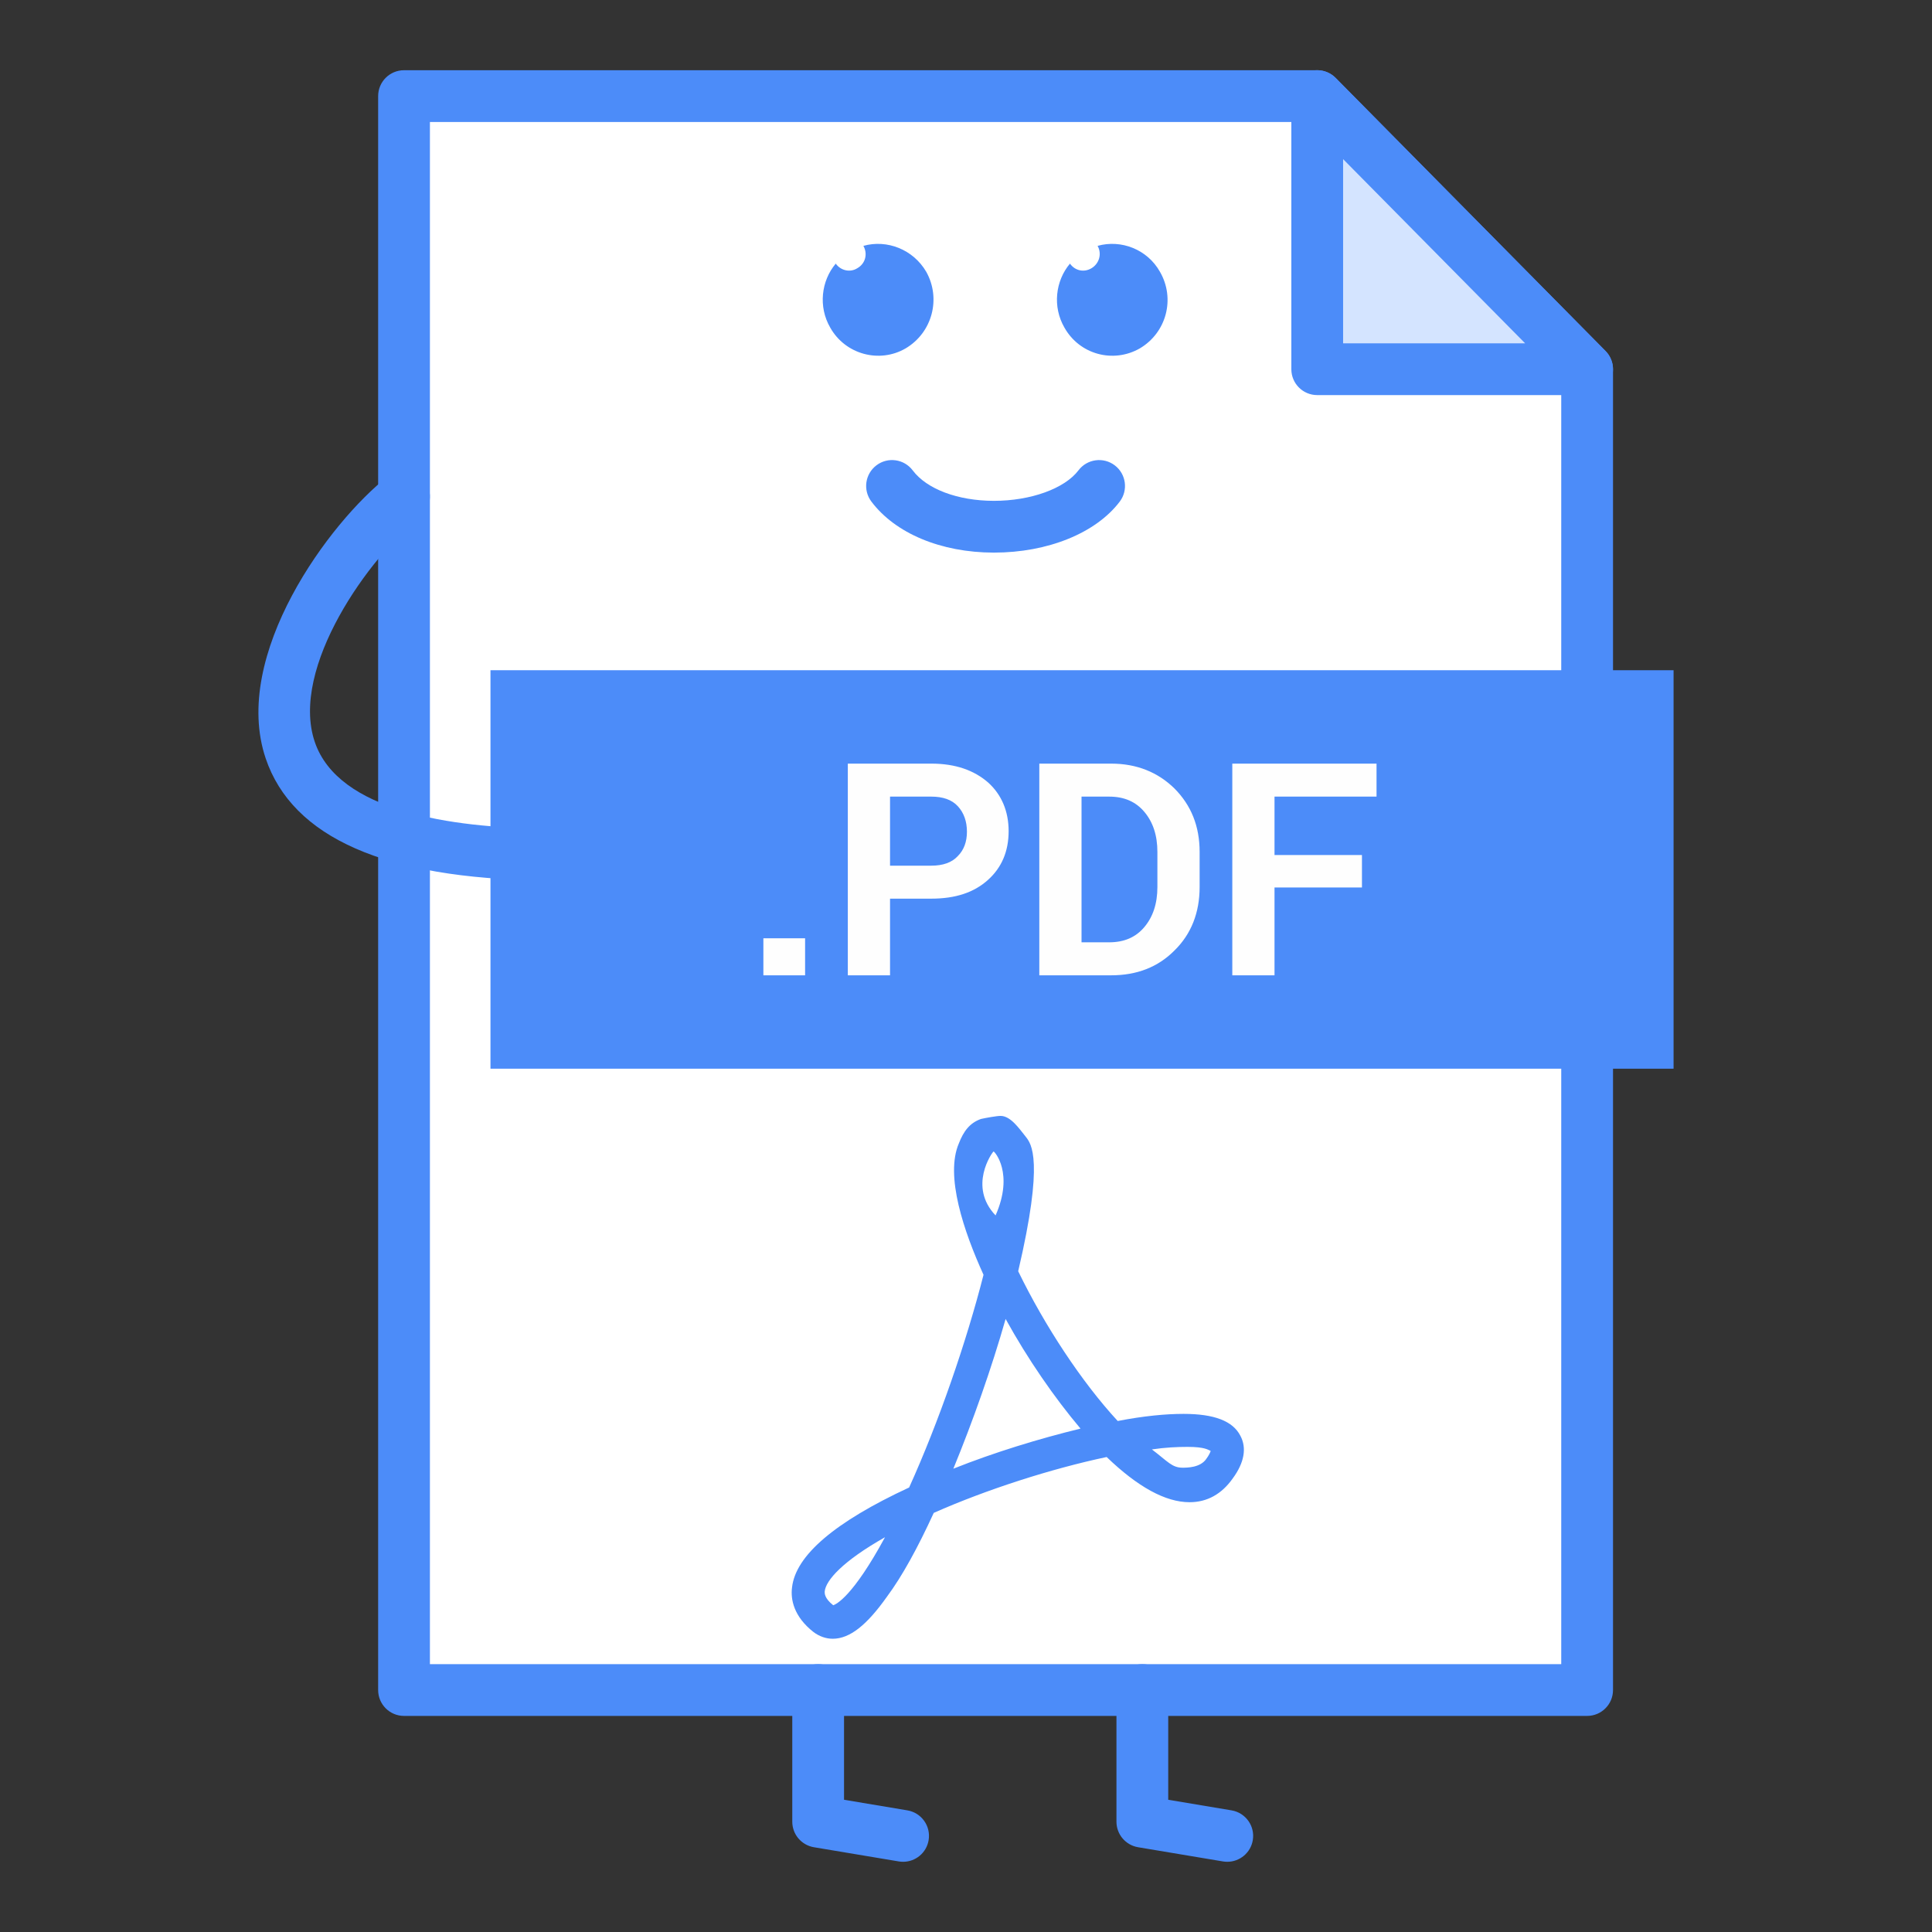
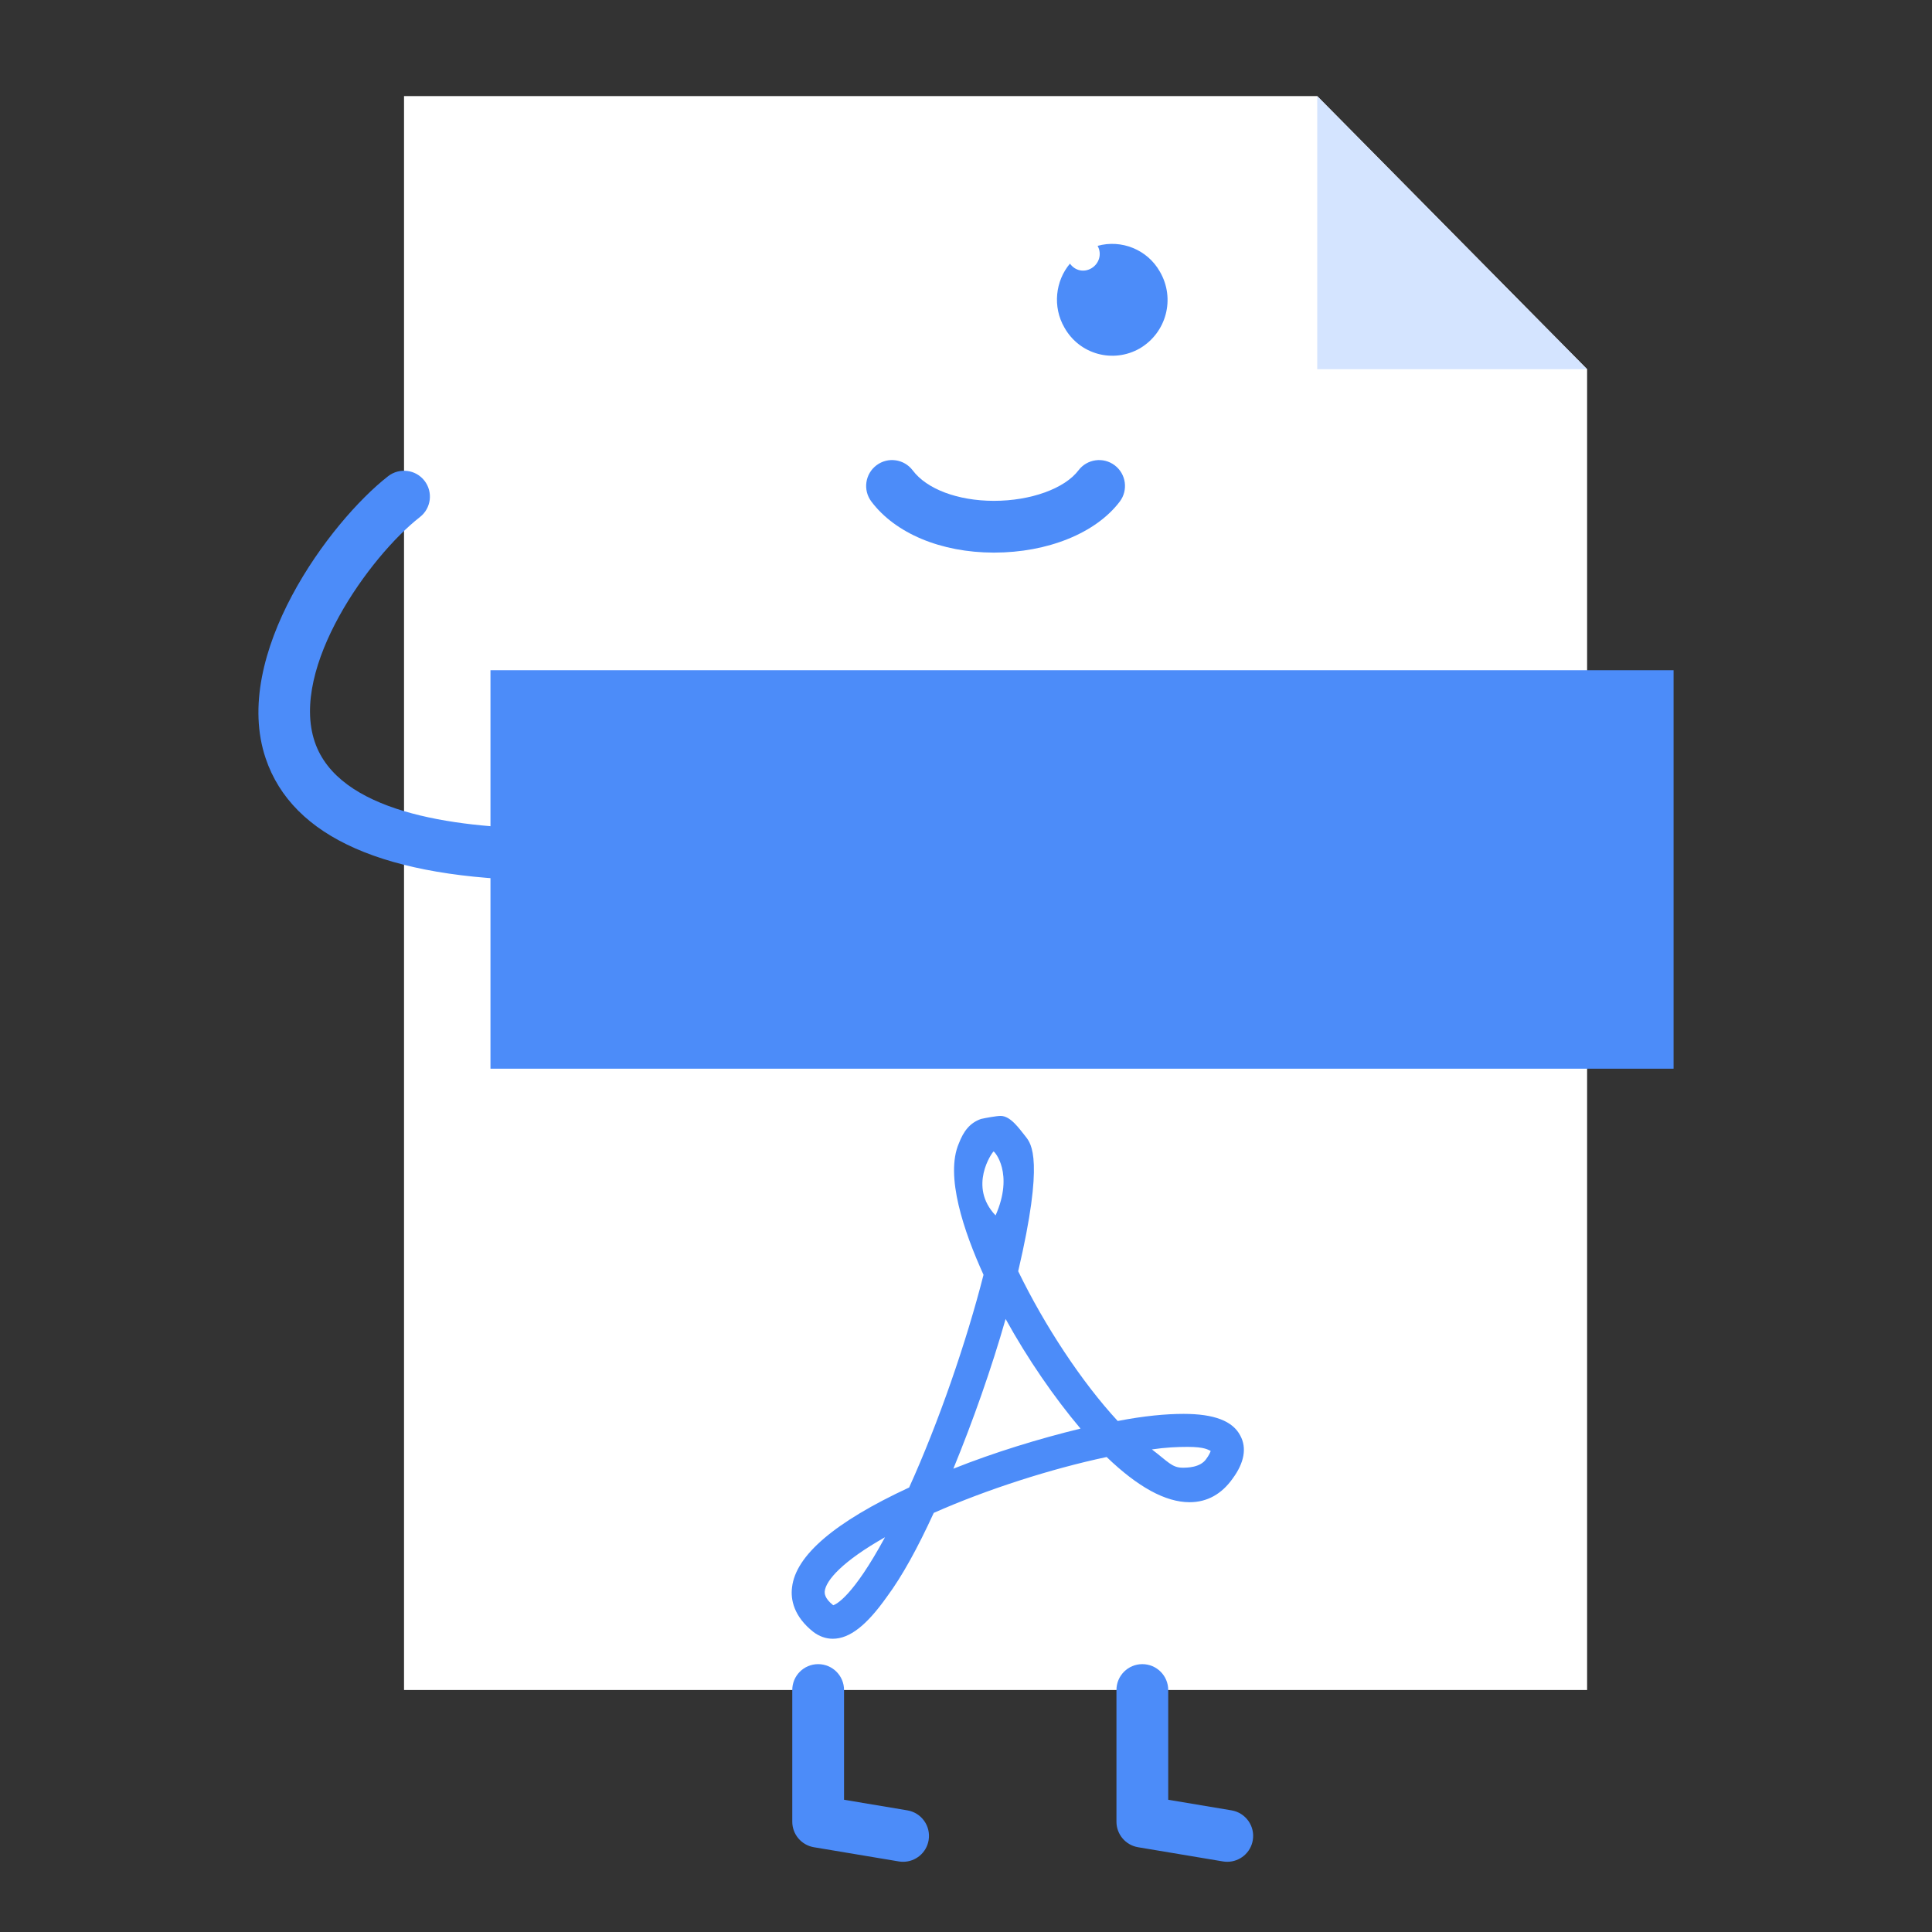
<svg xmlns="http://www.w3.org/2000/svg" width="800px" height="800px" viewBox="0 0 512 512" version="1.1" xml:space="preserve">
  <rect x="0" y="0" width="512" height="512" fill="#333333" stroke="none" />
  <g id="file__x2C__pdf__x2C__document__x2C_">
    <g id="Layer_110">
      <g>
        <g>
          <polygon points="107.072,25.469 349.08,25.469 420.602,97.844       420.602,447.875 107.072,447.875     " style="fill-rule:evenodd;clip-rule:evenodd;fill:#FFFFFF;" />
-           <path d="M420.602,454.736H107.072c-3.79,0-6.859-3.07-6.859-6.861V25.469c0-3.791,3.069-6.86,6.859-6.86      H349.08c1.831,0,3.593,0.734,4.877,2.037l71.526,72.375c1.267,1.285,1.982,3.02,1.982,4.823v350.031      C427.466,451.666,424.392,454.736,420.602,454.736z M113.933,441.016h299.813V100.662l-67.534-68.333H113.933V441.016z" style="fill:#4C8CF9;" />
        </g>
        <g>
          <rect height="105.599" style="fill-rule:evenodd;clip-rule:evenodd;fill:#4C8CF9;" width="313.532" x="129.981" y="177.616" />
        </g>
        <g>
-           <path d="M213.359,258.467h-11.056v-9.819h11.056V258.467z M235.869,238.153v20.313H224.68v-56.1h22.11      c6.394,0,11.322,1.753,15.048,4.983c3.597,3.226,5.46,7.663,5.46,12.912c0,5.378-1.863,9.682-5.46,12.913      c-3.727,3.368-8.654,4.979-15.048,4.979H235.869z M235.869,229.412h10.921c3.063,0,5.46-0.808,7.059-2.561      c1.6-1.615,2.398-3.763,2.398-6.452c0-2.693-0.798-4.983-2.398-6.727c-1.599-1.753-3.996-2.561-7.059-2.561h-10.921V229.412z       M275.429,258.467v-56.1h19.043c6.791,0,12.389,2.29,16.785,6.598c4.396,4.433,6.657,9.948,6.657,16.813v9.283      c0,6.86-2.262,12.513-6.657,16.817c-4.396,4.438-9.994,6.589-16.785,6.589H275.429z M286.616,211.113v38.608h7.323      c3.996,0,7.057-1.34,9.323-4.033c2.268-2.693,3.46-6.19,3.46-10.627v-9.283c0-4.442-1.192-7.938-3.46-10.627      c-2.267-2.689-5.327-4.038-9.323-4.038H286.616z M360.932,235.193H337.76v23.273h-11.187v-56.1h38.223v8.746H337.76v15.473      h23.172V235.193z" style="fill:#FEFEFE;" />
-         </g>
+           </g>
        <g>
          <path d="M263.416,146.446c-0.036,0-0.073,0-0.11,0c-13.931-0.027-26.04-5.089-32.391-13.541      c-2.275-3.028-1.666-7.328,1.365-9.604c3.028-2.285,7.328-1.666,9.606,1.363c3.721,4.956,11.939,8.043,21.446,8.062      c0.028,0,0.056,0,0.083,0c9.737,0,18.726-3.244,22.393-8.085c2.284-3.02,6.589-3.611,9.608-1.326      c3.019,2.285,3.615,6.589,1.33,9.613C290.425,141.271,277.663,146.446,263.416,146.446z" style="fill:#4C8CF9;" />
        </g>
        <g>
          <path d="M143.969,233.308c-0.025,0-0.051,0-0.078,0c-41.673-0.454-66.399-11.334-73.486-32.34      c-9.229-27.366,17.023-62.753,32.453-74.771c2.992-2.322,7.303-1.79,9.627,1.197c2.329,2.992,1.792,7.3-1.198,9.631      C98.028,147.35,76.77,176.9,83.407,196.581c6.254,18.538,36.426,22.741,60.635,23.007c3.788,0.041,6.826,3.147,6.784,6.933      C150.785,230.284,147.723,233.308,143.969,233.308z" style="fill:#4C8CF9;" />
        </g>
        <g>
          <polygon points="349.08,97.844 420.602,97.844 349.08,25.469           " style="fill-rule:evenodd;clip-rule:evenodd;fill:#D4E4FF;" />
-           <path d="M420.602,104.704H349.08c-3.79,0-6.86-3.069-6.86-6.86V25.469c0-2.781,1.68-5.291,4.254-6.346      c2.574-1.06,5.529-0.454,7.483,1.523l71.526,72.375c1.946,1.969,2.515,4.915,1.45,7.466      C425.869,103.043,423.373,104.704,420.602,104.704z M355.939,90.984h48.239l-48.239-48.813V90.984z" style="fill:#4C8CF9;" />
        </g>
        <g>
          <path d="M239.34,493.393c-0.376,0-0.757-0.027-1.143-0.092l-22.509-3.766      c-3.306-0.557-5.727-3.414-5.727-6.77v-34.891c0-3.789,3.069-6.859,6.859-6.859c3.791,0,6.86,3.07,6.86,6.859v29.082      l16.782,2.809c3.738,0.629,6.259,4.162,5.633,7.9C245.537,491.021,242.63,493.393,239.34,493.393z" style="fill:#4C8CF9;" />
        </g>
        <g>
          <path d="M325.251,493.393c-0.376,0-0.762-0.027-1.146-0.092l-22.507-3.766      c-3.309-0.557-5.727-3.414-5.727-6.77v-34.891c0-3.789,3.069-6.859,6.859-6.859s6.86,3.07,6.86,6.859v29.082l16.78,2.809      c3.739,0.629,6.259,4.162,5.635,7.9C331.446,491.021,328.537,493.393,325.251,493.393z" style="fill:#4C8CF9;" />
        </g>
        <g>
          <path d="M290.874,65.155c6.259-1.748,13.188,0.941,16.519,6.86      c4.13,7.13,1.73,16.142-5.332,20.313c-7.057,4.033-15.978,1.615-19.979-5.516c-3.193-5.516-2.396-12.375,1.469-16.95      c1.331,1.886,3.726,2.418,5.727,1.211C291.277,69.863,292.076,67.308,290.874,65.155L290.874,65.155z" style="fill-rule:evenodd;clip-rule:evenodd;fill:#4C8CF9;" />
        </g>
        <g>
-           <path d="M228.809,65.155c6.259-1.748,13.185,0.941,16.65,6.86      c3.994,7.13,1.597,16.142-5.463,20.313c-6.924,4.033-15.982,1.615-19.979-5.516c-3.196-5.516-2.397-12.375,1.466-16.95      c1.331,1.886,3.861,2.418,5.727,1.211C229.341,69.863,230.007,67.308,228.809,65.155L228.809,65.155z" style="fill-rule:evenodd;clip-rule:evenodd;fill:#4C8CF9;" />
-         </g>
+           </g>
        <g>
          <path d="M313.651,374.693c-4.662,0-10.521,0.541-17.445,1.885c-9.462-10.227-19.318-25.158-26.375-39.686      c6.929-29.596,3.464-33.764,2-35.648c-1.734-2.152-3.996-5.516-6.662-5.516c-1.064,0-3.992,0.537-5.194,0.807      c-3.063,1.08-4.66,3.365-5.859,6.457c-3.729,8.607,1.333,23.41,6.527,34.846c-4.529,17.758-11.855,39.012-19.713,56.365      c-19.712,9.145-30.101,18.023-31.035,26.5c-0.399,3.096,0.399,7.666,5.729,11.838c1.464,1.078,3.196,1.748,5.061,1.748      c4.527,0,9.056-3.635,14.383-11.168c3.997-5.379,8.126-12.912,12.387-22.191c13.989-6.193,31.167-11.709,45.819-14.803      c8.255,7.939,15.583,11.977,21.975,11.977c4.662,0,8.526-2.156,11.453-6.322c3.065-4.172,3.735-8.076,2.001-11.303      C326.701,376.578,321.773,374.693,313.651,374.693L313.651,374.693z M220.818,425.41c-2.397-1.887-2.265-3.227-2.265-3.629      c0.266-2.965,4.795-8.076,15.982-14.4C226.013,423.121,221.617,425.139,220.818,425.41L220.818,425.41z M263.306,305.148      c0.267,0,5.461,5.781,0.532,16.951C256.513,314.428,262.907,305.414,263.306,305.148L263.306,305.148z M252.649,389.221      c5.197-12.643,10.125-26.633,13.85-39.682c5.865,10.627,12.922,20.85,19.851,29.055      C275.291,381.287,263.438,384.916,252.649,389.221L252.649,389.221z M319.645,386.67c-1.597,2.283-5.062,2.283-6.259,2.283      c-2.799,0-3.864-1.613-8.122-4.844c3.593-0.533,6.791-0.67,9.452-0.67c4.662,0,5.461,0.807,6.131,1.072      C320.709,384.916,320.442,385.59,319.645,386.67L319.645,386.67z" style="fill:#4C8CF9;" />
        </g>
      </g>
    </g>
  </g>
  <g id="Layer_1" />
</svg>